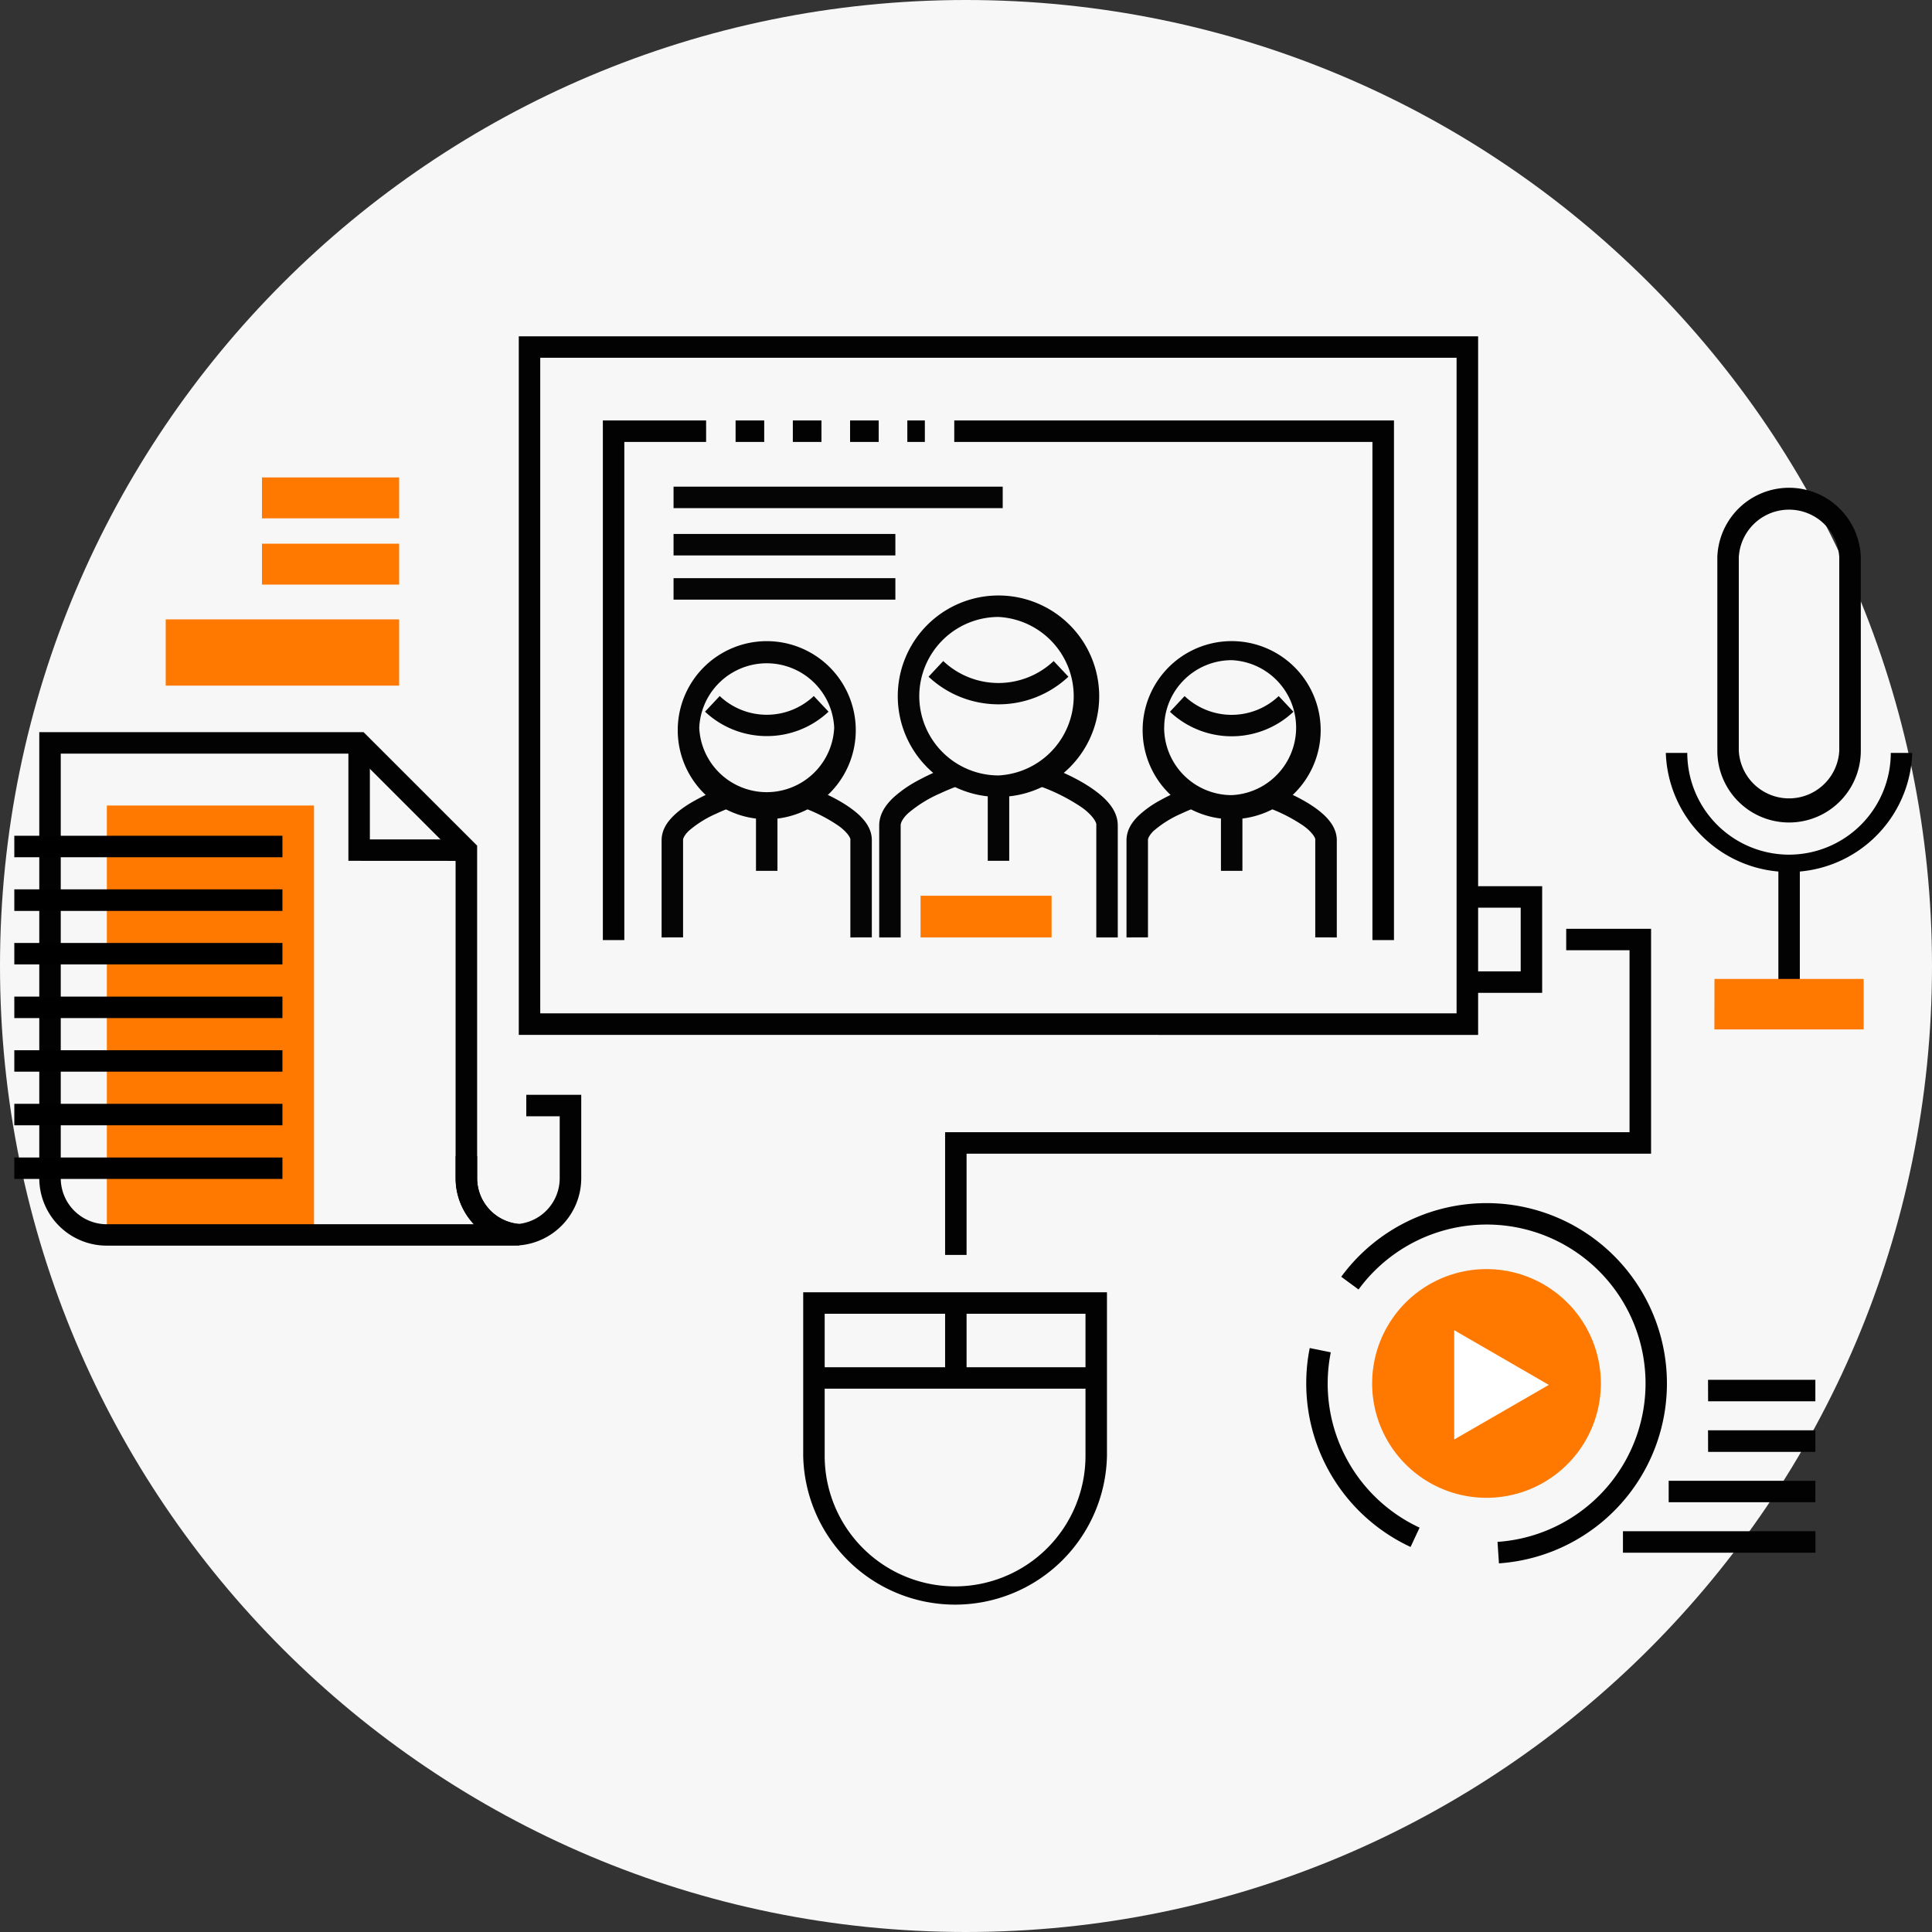
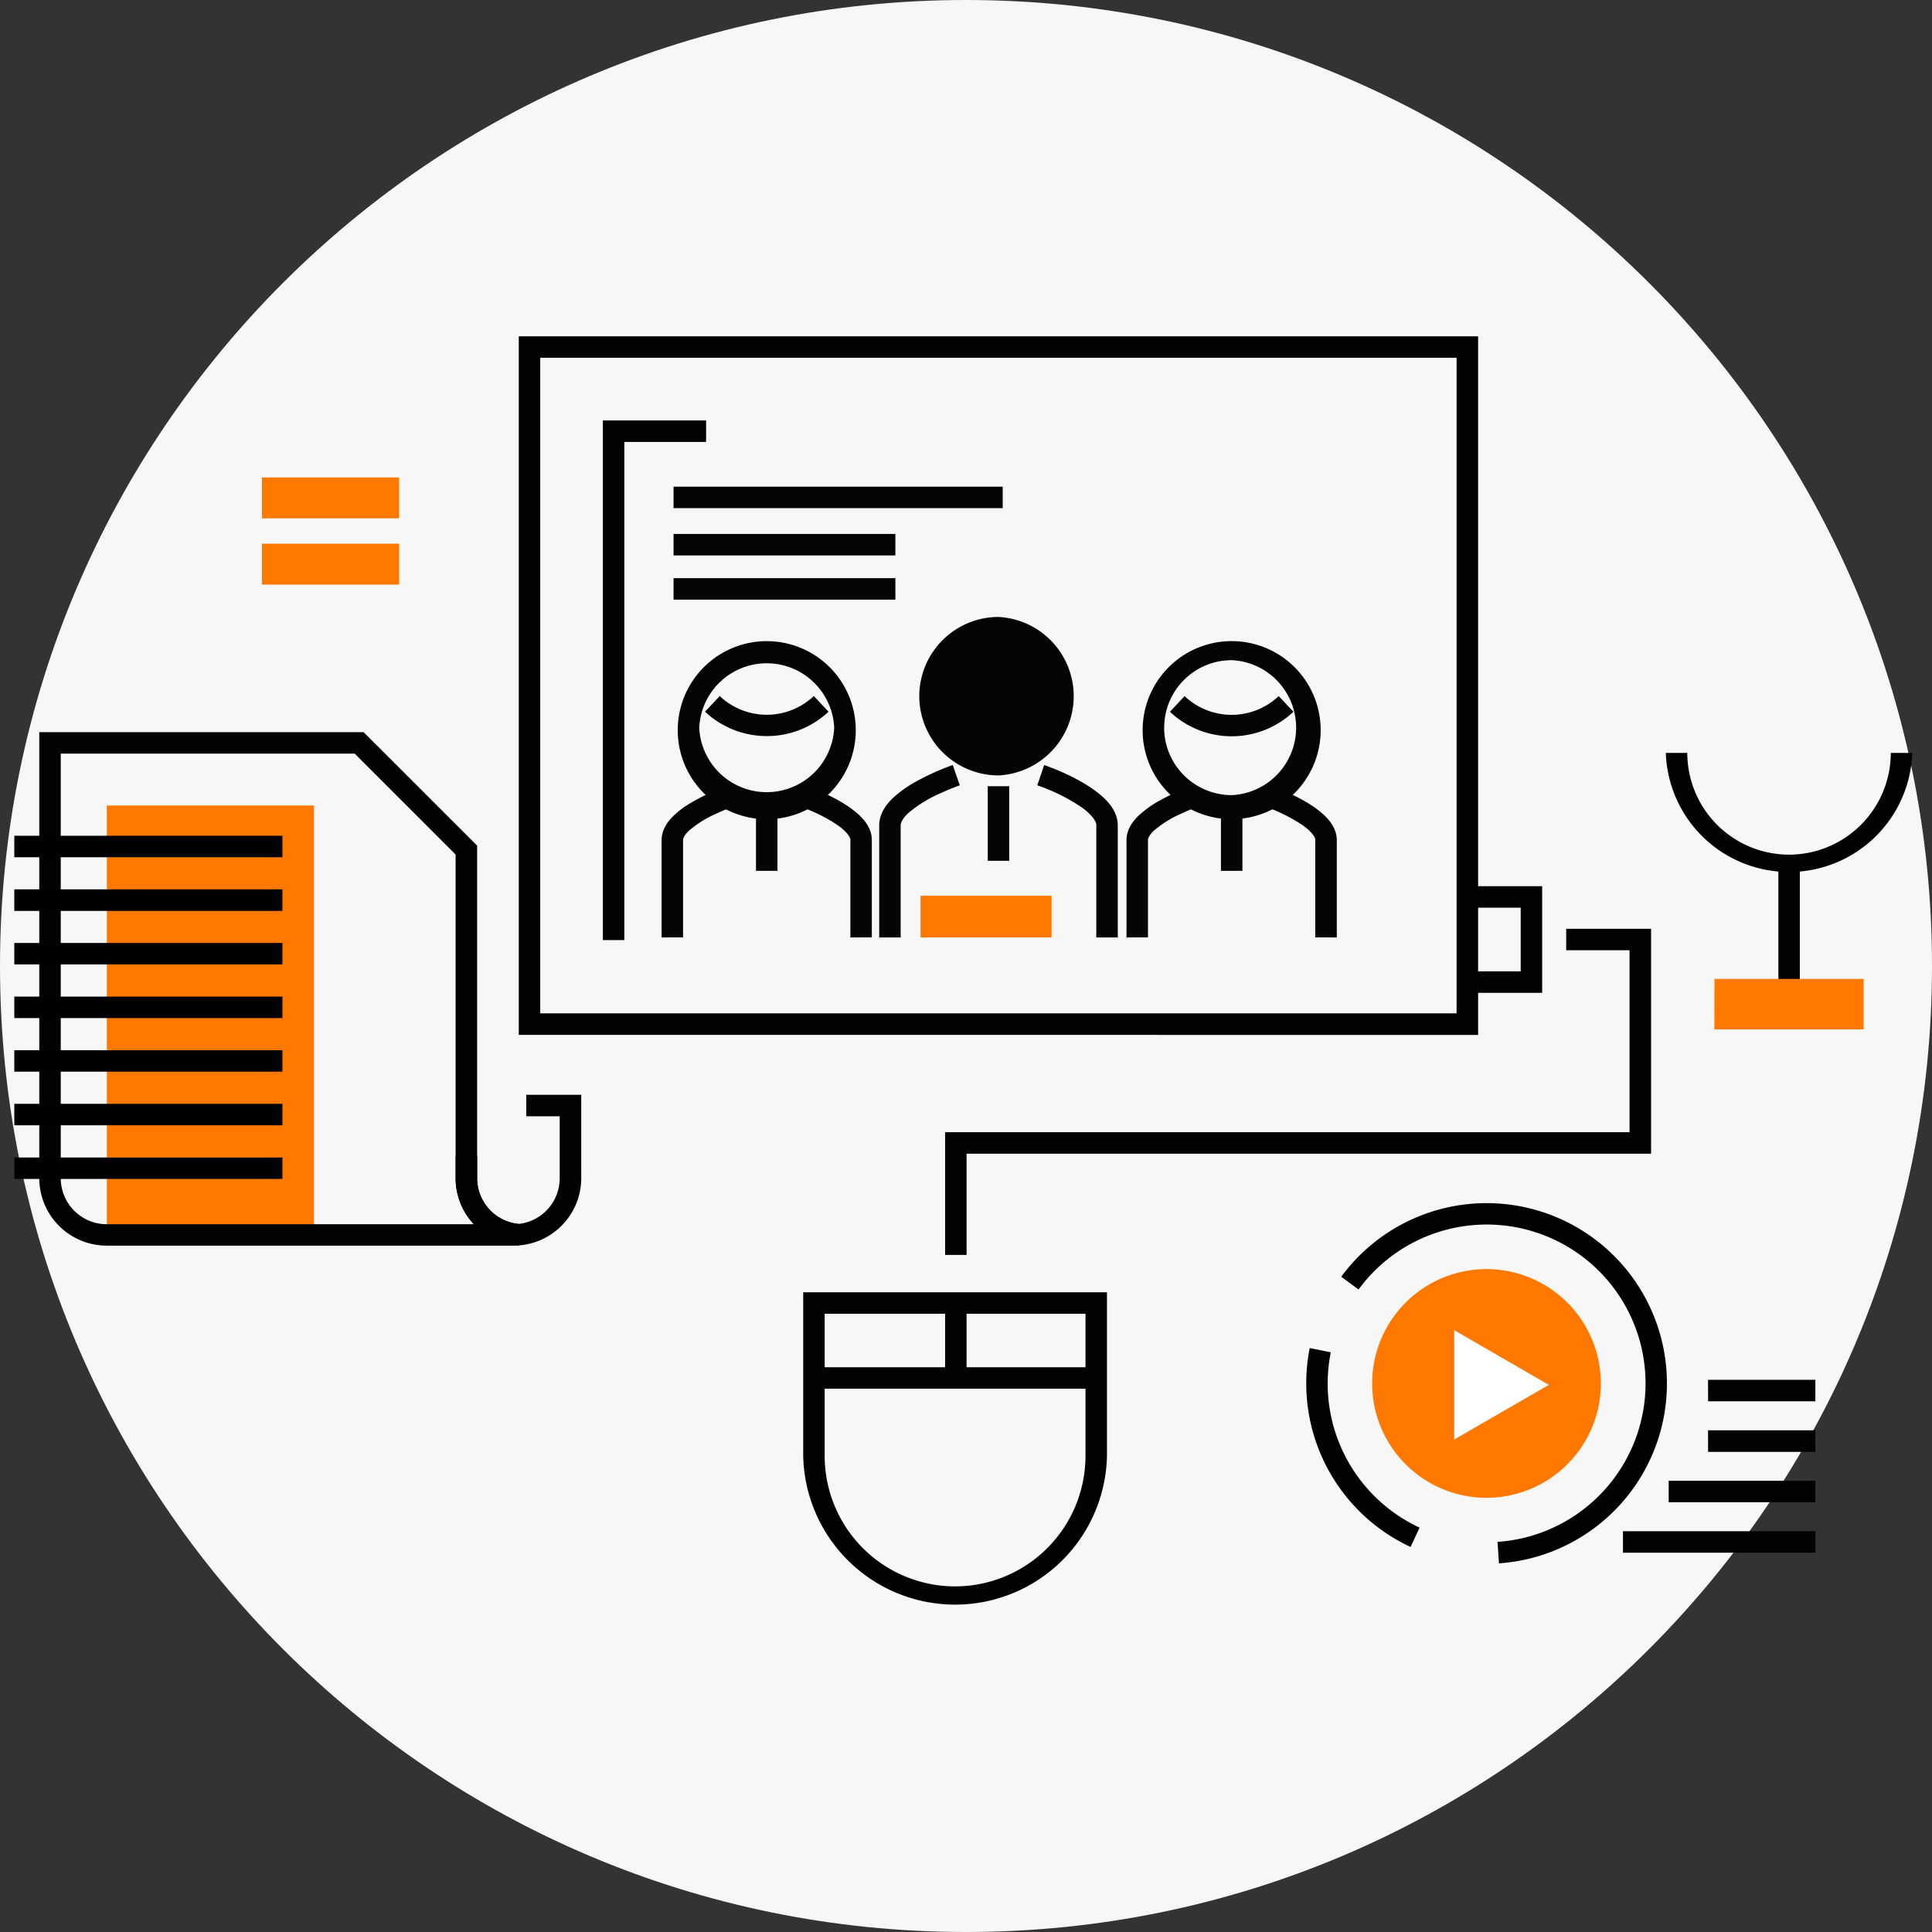
<svg xmlns="http://www.w3.org/2000/svg" xmlns:xlink="http://www.w3.org/1999/xlink" width="270" height="270" viewBox="0 0 270 270">
  <rect x="0" y="0" width="270" height="270" fill="#333333" stroke="none" />
  <defs>
    <path id="u75gb" d="M475 2860c0-74.56 60.44-135 135-135s135 60.44 135 135-60.44 135-135 135-135-60.44-135-135z" />
    <path id="u75gc" d="M621.96 2850.18h-18.31v5.83h18.31z" />
-     <path id="u75gd" d="M614.54 2811.22a11.09 11.09 0 0 1 0 22.15 11.1 11.1 0 0 1-11.07-11.08 11.09 11.09 0 0 1 11.07-11.07zm0 25.15a14.07 14.07 0 1 0 0-28.15 14.07 14.07 0 0 0 0 28.15z" />
+     <path id="u75gd" d="M614.54 2811.22a11.09 11.09 0 0 1 0 22.15 11.1 11.1 0 0 1-11.07-11.08 11.09 11.09 0 0 1 11.07-11.07zm0 25.15z" />
    <path id="u75ge" d="M614.54 2823.43c-3.51 0-7.03-1.29-9.77-3.86l2.05-2.19a11.23 11.23 0 0 0 15.43 0l2.06 2.19a14.25 14.25 0 0 1-9.76 3.86z" />
    <path id="u75gf" d="M597.87 2856.01v-15.67c.02-1.6.9-2.82 1.9-3.8a16.8 16.8 0 0 1 3.51-2.46c2.45-1.34 4.82-2.15 4.87-2.17l.98 2.84s-1.23.42-2.79 1.15a17.57 17.57 0 0 0-4.48 2.8c-.74.71-1 1.32-.99 1.64v15.67z" />
    <path id="u75gg" d="M628.21 2856.01v-15.67c.1-.46-.74-1.66-2.28-2.67a26.23 26.23 0 0 0-5.97-2.92l.97-2.84c.1.06 5.33 1.76 8.38 4.64 1 .97 1.89 2.2 1.9 3.79v15.67z" />
    <path id="u75ga" d="M477 2949.7h265.25V2772H477z" />
    <path id="u75gi" d="M613.04 2845.3h3v-10.43h-3z" />
    <path id="u75gj" d="M637.7 2826.7c0-5.21 4.21-9.43 9.43-9.44a9.44 9.44 0 0 1 0 18.86 9.45 9.45 0 0 1-9.44-9.43zm-3.01 0a12.44 12.44 0 1 0 24.87-.02 12.44 12.44 0 0 0-24.87.01z" />
    <path id="u75gk" d="M638.5 2824.47l2.05-2.19a9.56 9.56 0 0 0 13.15 0l2.06 2.19a12.58 12.58 0 0 1-17.26 0" />
    <path id="u75gl" d="M632.43 2856.01V2842.4c.02-1.48.83-2.58 1.72-3.44a14.8 14.8 0 0 1 3.08-2.17c2.15-1.19 4.22-1.9 4.27-1.91l.97 2.84s-1.06.36-2.4.99a15.22 15.22 0 0 0-3.84 2.4c-.62.6-.82 1.1-.8 1.29V2856z" />
    <path id="u75gm" d="M661.82 2856.01V2842.4c-.02-1.48-.84-2.58-1.72-3.44-2.7-2.55-7.27-4.02-7.36-4.08l-.97 2.84a22.55 22.55 0 0 1 5.14 2.52c1.33.86 2 1.88 1.9 2.16V2856z" />
    <path id="u75gn" d="M645.63 2846.7h3v-9.07h-3z" />
    <path id="u75go" d="M572.72 2826.7a9.44 9.44 0 0 1 18.86 0 9.44 9.44 0 0 1-18.86 0zm-3 0a12.44 12.44 0 1 0 24.87-.01 12.44 12.44 0 0 0-24.87 0z" />
    <path id="u75gp" d="M582.16 2827.87c-3.1 0-6.21-1.14-8.63-3.41l2.05-2.19a9.56 9.56 0 0 0 13.15 0l2.06 2.19a12.57 12.57 0 0 1-8.62 3.41z" />
    <path id="u75gq" d="M567.46 2856.01V2842.4c.02-1.48.83-2.58 1.72-3.44.9-.87 2-1.58 3.09-2.17 2.15-1.19 4.21-1.9 4.26-1.91l.97 2.84s-1.06.36-2.4.99a15.18 15.18 0 0 0-3.84 2.4c-.62.6-.82 1.1-.8 1.29V2856z" />
    <path id="u75gr" d="M593.84 2856.01V2842.4c.1-.28-.58-1.3-1.9-2.16a22.5 22.5 0 0 0-5.14-2.52l.97-2.84c.09.06 4.65 1.53 7.36 4.08.88.86 1.7 1.96 1.71 3.44V2856z" />
    <path id="u75gs" d="M580.65 2846.7h3v-9.07h-3z" />
    <path id="u75gt" d="M489.93 2897.59h28.95v-60.02h-28.95z" />
    <path id="u75gu" d="M547.33 2899.04a9.43 9.43 0 0 1-8.65-9.4v-3.08h3v3.09a6.43 6.43 0 0 0 5.77 6.4 6.43 6.43 0 0 0 5.77-6.4V2881h-4.67v-3h7.68v11.64c0 4.94-3.8 9-8.65 9.4h-.13z" />
    <path id="u75gv" d="M483.49 2830.32h41.08l14.1 14.1v45.23c0 2.49.97 4.75 2.55 6.44h-51.3a6.44 6.44 0 0 1-6.43-6.44zm63.3 68.76c.29 0 .55-.02.79-.03v-3a6.43 6.43 0 0 1-5.9-6.4v-46.47l-15.87-15.86h-45.32v62.33a9.43 9.43 0 0 0 9.44 9.43z" />
-     <path id="u75gw" d="M523.69 2845.3v-16.48h3v13.49h13.49v3z" />
    <path id="u75gx" d="M550.5 2775h128.06v91.62H550.5zm131.07 94.63V2772H547.5v97.63z" />
-     <path id="u75gy" d="M666.8 2856.38v-69.62h-58.44v-3h61.45v72.62z" />
-     <path id="u75gz" d="M577.8 2783.76h4v3h-4zm8 0h4v3h-4zm8 0h4v3h-4zm8 0h2.45v3h-2.45z" />
    <path id="u75gA" d="M559.25 2856.38v-72.62h14.43v3h-11.43v69.62z" />
-     <path id="u75gB" d="M718 2802.88a7.03 7.03 0 0 1 14.04 0v27.04a7.03 7.03 0 0 1-14.04 0zm-3 27.04a10.02 10.02 0 0 0 20.05 0v-27.04a10.03 10.03 0 0 0-20.05 0z" />
    <path id="u75gC" d="M707.8 2830.22h3a14.24 14.24 0 0 0 14.22 14.22 14.24 14.24 0 0 0 14.22-14.22h3a17.23 17.23 0 0 1-34.44 0" />
    <path id="u75gD" d="M723.53 2865.34h3v-19.4h-3z" />
    <path id="u75gE" d="M714.59 2868.86h20.86v-7.05H714.6z" />
    <path id="u75gF" d="M680.06 2860.75h7.46v-8.9h-7.46v-3h10.46v14.9h-10.46z" />
    <path id="u75gG" d="M607.08 2900.38v-17.15h95.65v-25.43h-8.85v-3h11.86v31.43h-95.66v14.15z" />
    <path id="u75gH" d="M608.47 2946.7a18.24 18.24 0 0 1-18.22-18.22v-19.88h36.45v19.88a18.25 18.25 0 0 1-18.23 18.22zm-21.22-18.22a21.23 21.23 0 0 0 42.45 0v-22.88h-42.45z" />
    <path id="u75gI" d="M588.75 2919.07h39.45v-3h-39.45z" />
    <path id="u75gJ" d="M607.08 2917.57h3v-10.47h-3z" />
    <path id="u75gK" d="M657.55 2918.34c0-1.69.16-3.35.49-4.95l2.94.6a22.2 22.2 0 0 0 12.41 24.5l-1.26 2.7a25.2 25.2 0 0 1-14.58-22.85" />
    <path id="u75gL" d="M684.28 2940.48a22.2 22.2 0 1 0-19.42-35.27l-2.42-1.78a25.2 25.2 0 1 1 22.04 40.05z" />
    <path id="u75gM" d="M666.76 2918.34a15.98 15.98 0 1 1 31.96 0 15.98 15.98 0 0 1-31.96 0" />
    <path id="u75gN" d="M678.23 2910.9l13.22 7.64-13.22 7.63z" />
    <path id="u75gO" d="M713.71 2920.83h14.99v-3H713.7z" />
    <path id="u75gP" d="M713.71 2927.9h14.99v-3.01H713.7z" />
    <path id="u75gQ" d="M708.2 2934.94h20.5v-3h-20.5z" />
    <path id="u75gR" d="M701.81 2941.99h26.9v-3h-26.9z" />
    <path id="u75gS" d="M477 2844.8h37.47v-3H477z" />
    <path id="u75gT" d="M477 2852.3h37.47v-3.01H477z" />
    <path id="u75gU" d="M477 2859.78h37.47v-3H477z" />
    <path id="u75gV" d="M477 2867.28h37.47v-3H477z" />
    <path id="u75gW" d="M477 2874.77h37.47v-3H477z" />
    <path id="u75gX" d="M477 2882.26h37.47v-3H477z" />
    <path id="u75gY" d="M477 2889.76h37.47v-3H477z" />
-     <path id="u75gZ" d="M498.16 2820.82h32.62v-9.26h-32.62z" />
    <path id="u75gaa" d="M511.61 2806.7h19.17v-5.72h-19.17z" />
    <path id="u75gab" d="M511.61 2797.44h19.17v-5.72h-19.17z" />
    <path id="u75gac" d="M569.13 2796.01h46v-3h-46z" />
    <path id="u75gad" d="M569.13 2802.62h31v-3h-31z" />
    <path id="u75gae" d="M569.13 2808.8h31v-3h-31z" />
    <clipPath id="u75gh">
      <use xlink:href="#u75ga" />
    </clipPath>
  </defs>
  <g>
    <g transform="translate(-475 -2725)">
      <use fill="#f7f7f7" xlink:href="#u75gb" />
    </g>
    <g transform="translate(-475 -2725)">
      <g>
        <use fill="#ff7900" xlink:href="#u75gc" />
      </g>
      <g>
        <g>
          <use fill="#050505" xlink:href="#u75gd" />
        </g>
        <g>
          <use fill="#050505" xlink:href="#u75ge" />
        </g>
        <g>
          <use fill="#050505" xlink:href="#u75gf" />
        </g>
        <g>
          <use fill="#050505" xlink:href="#u75gg" />
        </g>
        <g />
        <g clip-path="url(#u75gh)">
          <use fill="#050505" xlink:href="#u75gi" />
        </g>
        <g clip-path="url(#u75gh)">
          <use fill="#050505" xlink:href="#u75gj" />
        </g>
        <g clip-path="url(#u75gh)">
          <use fill="#050505" xlink:href="#u75gk" />
        </g>
        <g clip-path="url(#u75gh)">
          <use fill="#050505" xlink:href="#u75gl" />
        </g>
        <g clip-path="url(#u75gh)">
          <use fill="#050505" xlink:href="#u75gm" />
        </g>
        <g clip-path="url(#u75gh)">
          <use fill="#050505" xlink:href="#u75gn" />
        </g>
        <g clip-path="url(#u75gh)">
          <use fill="#050505" xlink:href="#u75go" />
        </g>
        <g clip-path="url(#u75gh)">
          <use fill="#050505" xlink:href="#u75gp" />
        </g>
        <g clip-path="url(#u75gh)">
          <use fill="#050505" xlink:href="#u75gq" />
        </g>
        <g clip-path="url(#u75gh)">
          <use fill="#050505" xlink:href="#u75gr" />
        </g>
        <g clip-path="url(#u75gh)">
          <use fill="#050505" xlink:href="#u75gs" />
        </g>
        <g clip-path="url(#u75gh)">
          <use fill="#ff7900" xlink:href="#u75gt" />
        </g>
        <g clip-path="url(#u75gh)">
          <use fill="#020202" xlink:href="#u75gu" />
        </g>
        <g clip-path="url(#u75gh)">
          <use fill="#020202" xlink:href="#u75gv" />
        </g>
        <g clip-path="url(#u75gh)">
          <use fill="#020202" xlink:href="#u75gw" />
        </g>
        <g clip-path="url(#u75gh)">
          <use fill="#020202" xlink:href="#u75gx" />
        </g>
        <g clip-path="url(#u75gh)">
          <use fill="#020202" xlink:href="#u75gy" />
        </g>
        <g clip-path="url(#u75gh)">
          <use fill="#020202" xlink:href="#u75gz" />
        </g>
        <g clip-path="url(#u75gh)">
          <use fill="#020202" xlink:href="#u75gA" />
        </g>
        <g clip-path="url(#u75gh)">
          <use fill="#020202" xlink:href="#u75gB" />
        </g>
        <g clip-path="url(#u75gh)">
          <use fill="#020202" xlink:href="#u75gC" />
        </g>
        <g clip-path="url(#u75gh)">
          <use fill="#020202" xlink:href="#u75gD" />
        </g>
        <g clip-path="url(#u75gh)">
          <use fill="#ff7900" xlink:href="#u75gE" />
        </g>
        <g clip-path="url(#u75gh)">
          <use fill="#020202" xlink:href="#u75gF" />
        </g>
        <g clip-path="url(#u75gh)">
          <use fill="#020202" xlink:href="#u75gG" />
        </g>
        <g clip-path="url(#u75gh)">
          <use fill="#020202" xlink:href="#u75gH" />
        </g>
        <g clip-path="url(#u75gh)">
          <use fill="#020202" xlink:href="#u75gI" />
        </g>
        <g clip-path="url(#u75gh)">
          <use fill="#020202" xlink:href="#u75gJ" />
        </g>
        <g clip-path="url(#u75gh)">
          <use fill="#020202" xlink:href="#u75gK" />
        </g>
        <g clip-path="url(#u75gh)">
          <use fill="#020202" xlink:href="#u75gL" />
        </g>
        <g clip-path="url(#u75gh)">
          <use fill="#ff7900" xlink:href="#u75gM" />
        </g>
        <g clip-path="url(#u75gh)">
          <use fill="#fff" xlink:href="#u75gN" />
        </g>
        <g clip-path="url(#u75gh)">
          <use fill="#020202" xlink:href="#u75gO" />
        </g>
        <g clip-path="url(#u75gh)">
          <use fill="#020202" xlink:href="#u75gP" />
        </g>
        <g clip-path="url(#u75gh)">
          <use fill="#020202" xlink:href="#u75gQ" />
        </g>
        <g clip-path="url(#u75gh)">
          <use fill="#020202" xlink:href="#u75gR" />
        </g>
        <g clip-path="url(#u75gh)">
          <use xlink:href="#u75gS" />
        </g>
        <g clip-path="url(#u75gh)">
          <use xlink:href="#u75gT" />
        </g>
        <g clip-path="url(#u75gh)">
          <use xlink:href="#u75gU" />
        </g>
        <g clip-path="url(#u75gh)">
          <use xlink:href="#u75gV" />
        </g>
        <g clip-path="url(#u75gh)">
          <use xlink:href="#u75gW" />
        </g>
        <g clip-path="url(#u75gh)">
          <use xlink:href="#u75gX" />
        </g>
        <g clip-path="url(#u75gh)">
          <use xlink:href="#u75gY" />
        </g>
        <g clip-path="url(#u75gh)">
          <use fill="#ff7900" xlink:href="#u75gZ" />
        </g>
        <g clip-path="url(#u75gh)">
          <use fill="#ff7900" xlink:href="#u75gaa" />
        </g>
        <g clip-path="url(#u75gh)">
          <use fill="#ff7900" xlink:href="#u75gab" />
        </g>
        <g clip-path="url(#u75gh)">
          <use fill="#050505" xlink:href="#u75gac" />
        </g>
        <g clip-path="url(#u75gh)">
          <use fill="#050505" xlink:href="#u75gad" />
        </g>
        <g clip-path="url(#u75gh)">
          <use fill="#050505" xlink:href="#u75gae" />
        </g>
      </g>
    </g>
  </g>
</svg>